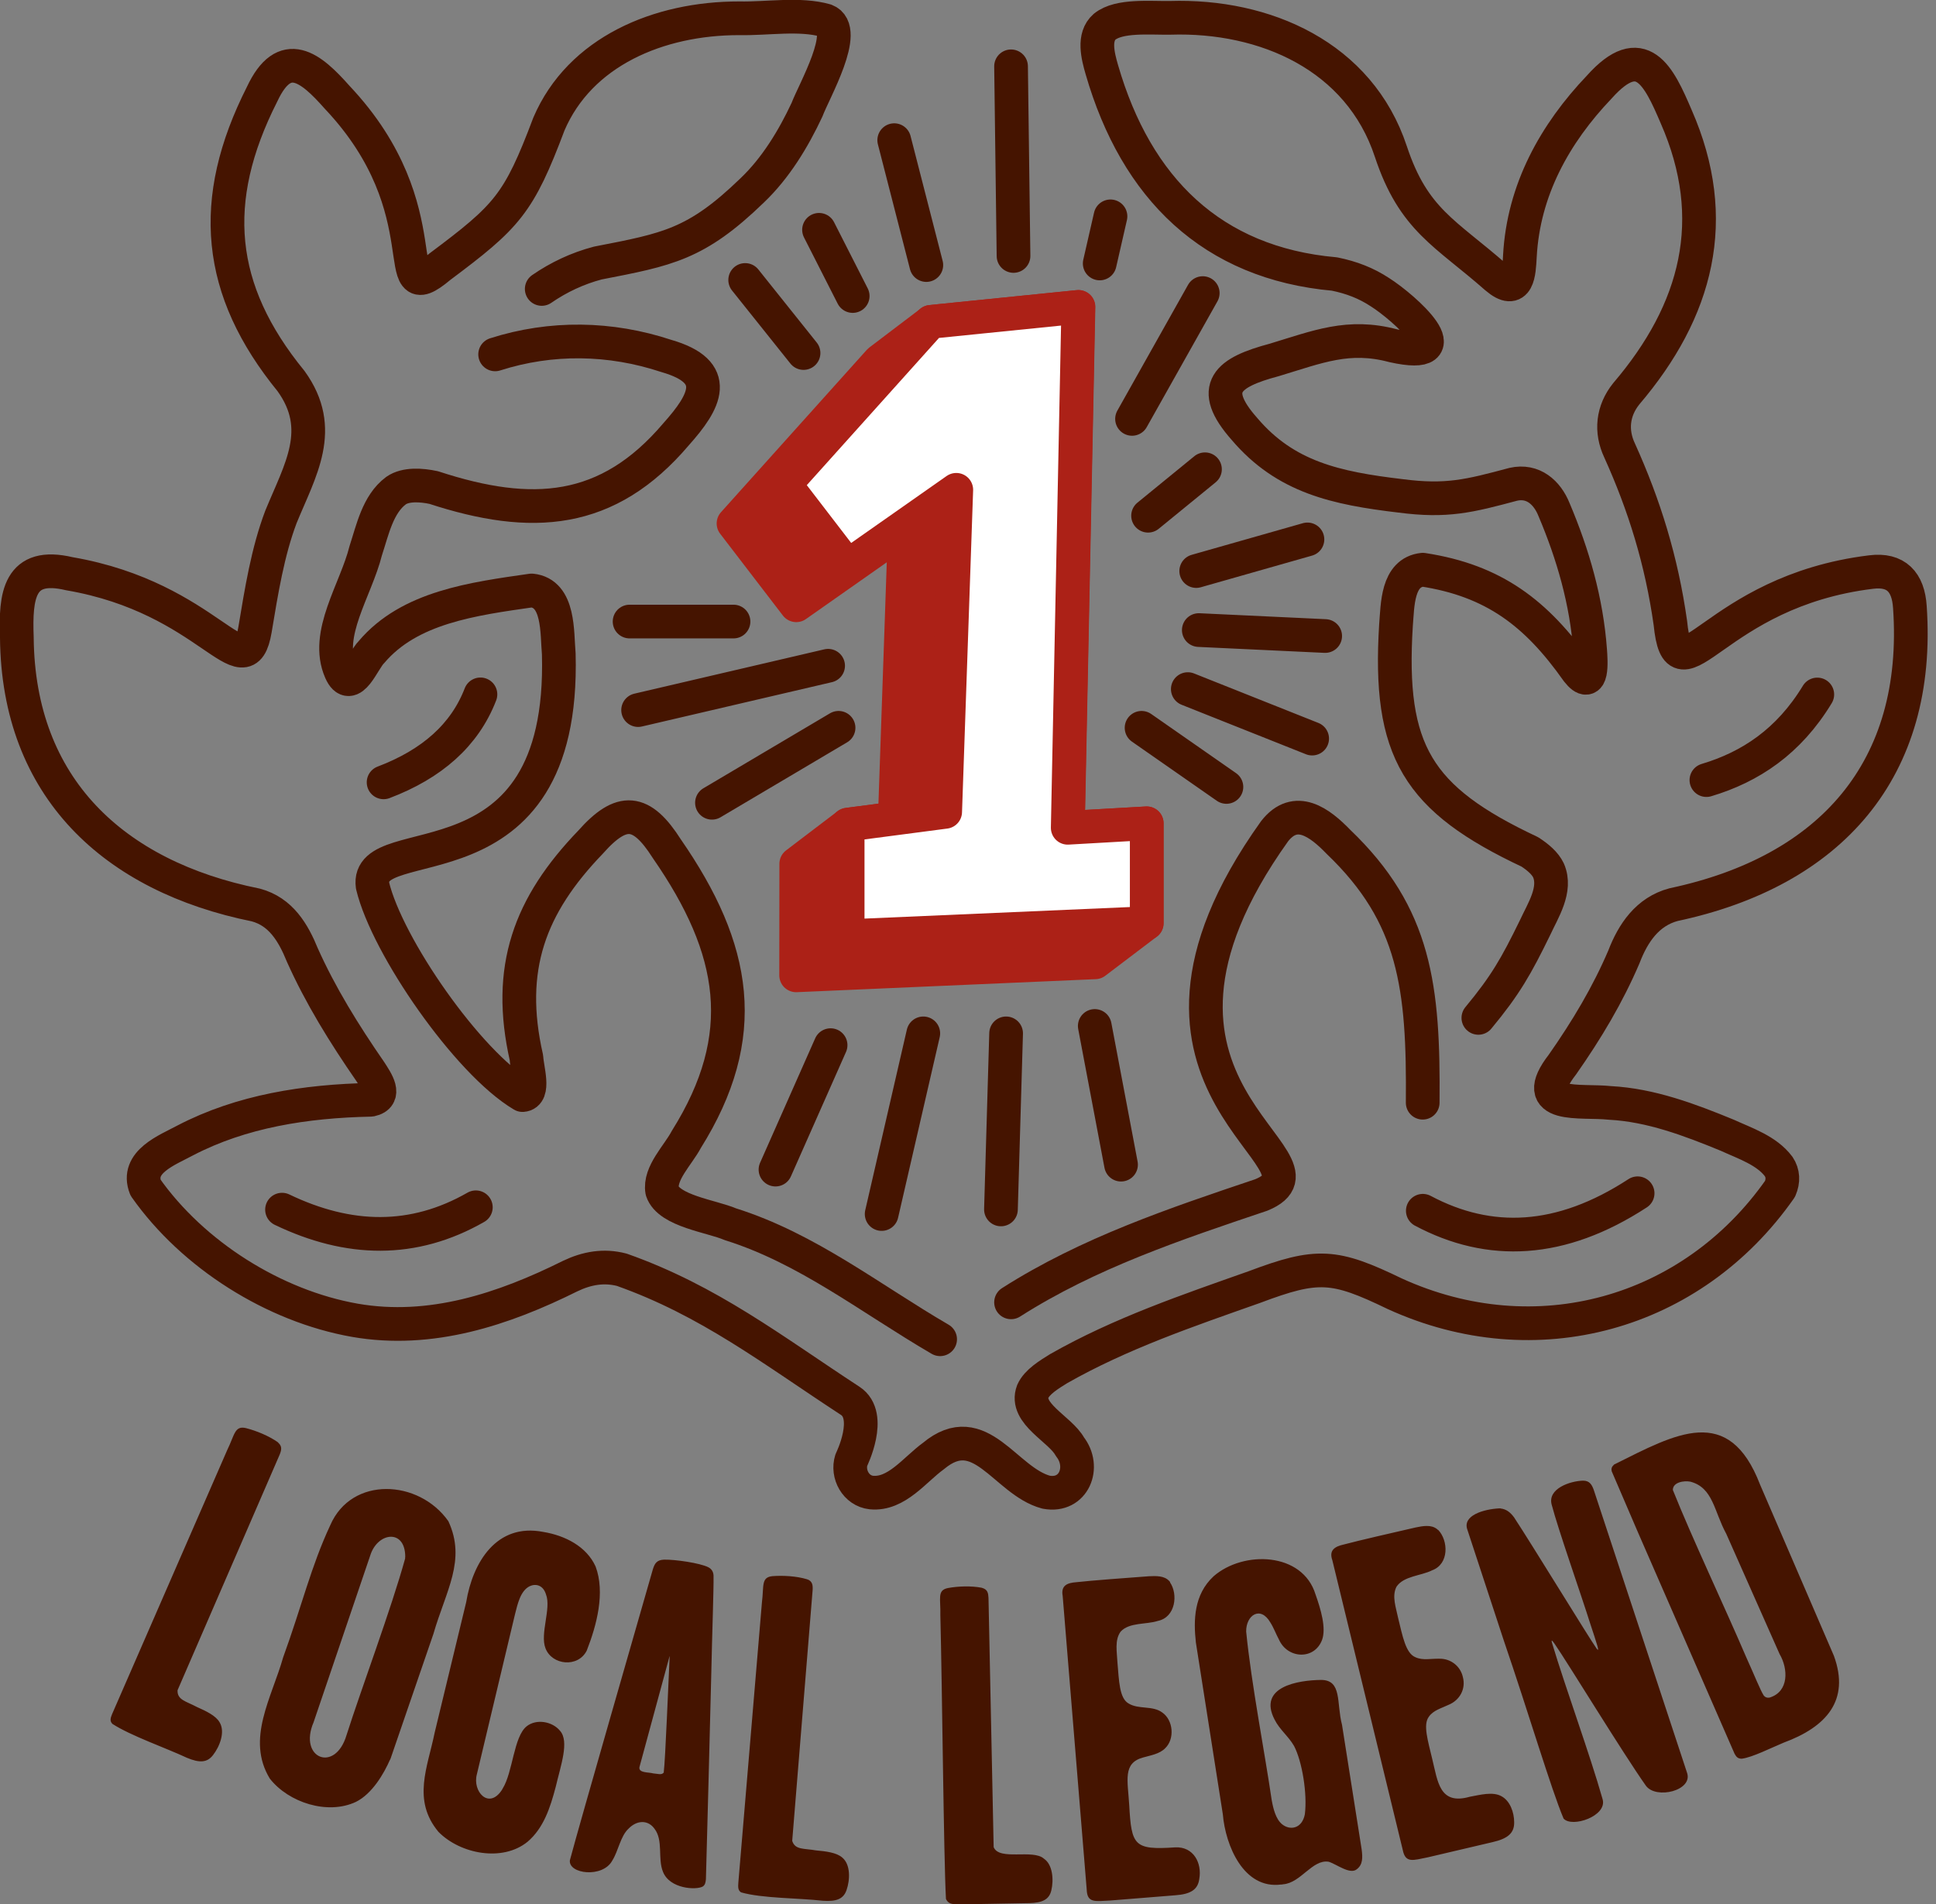
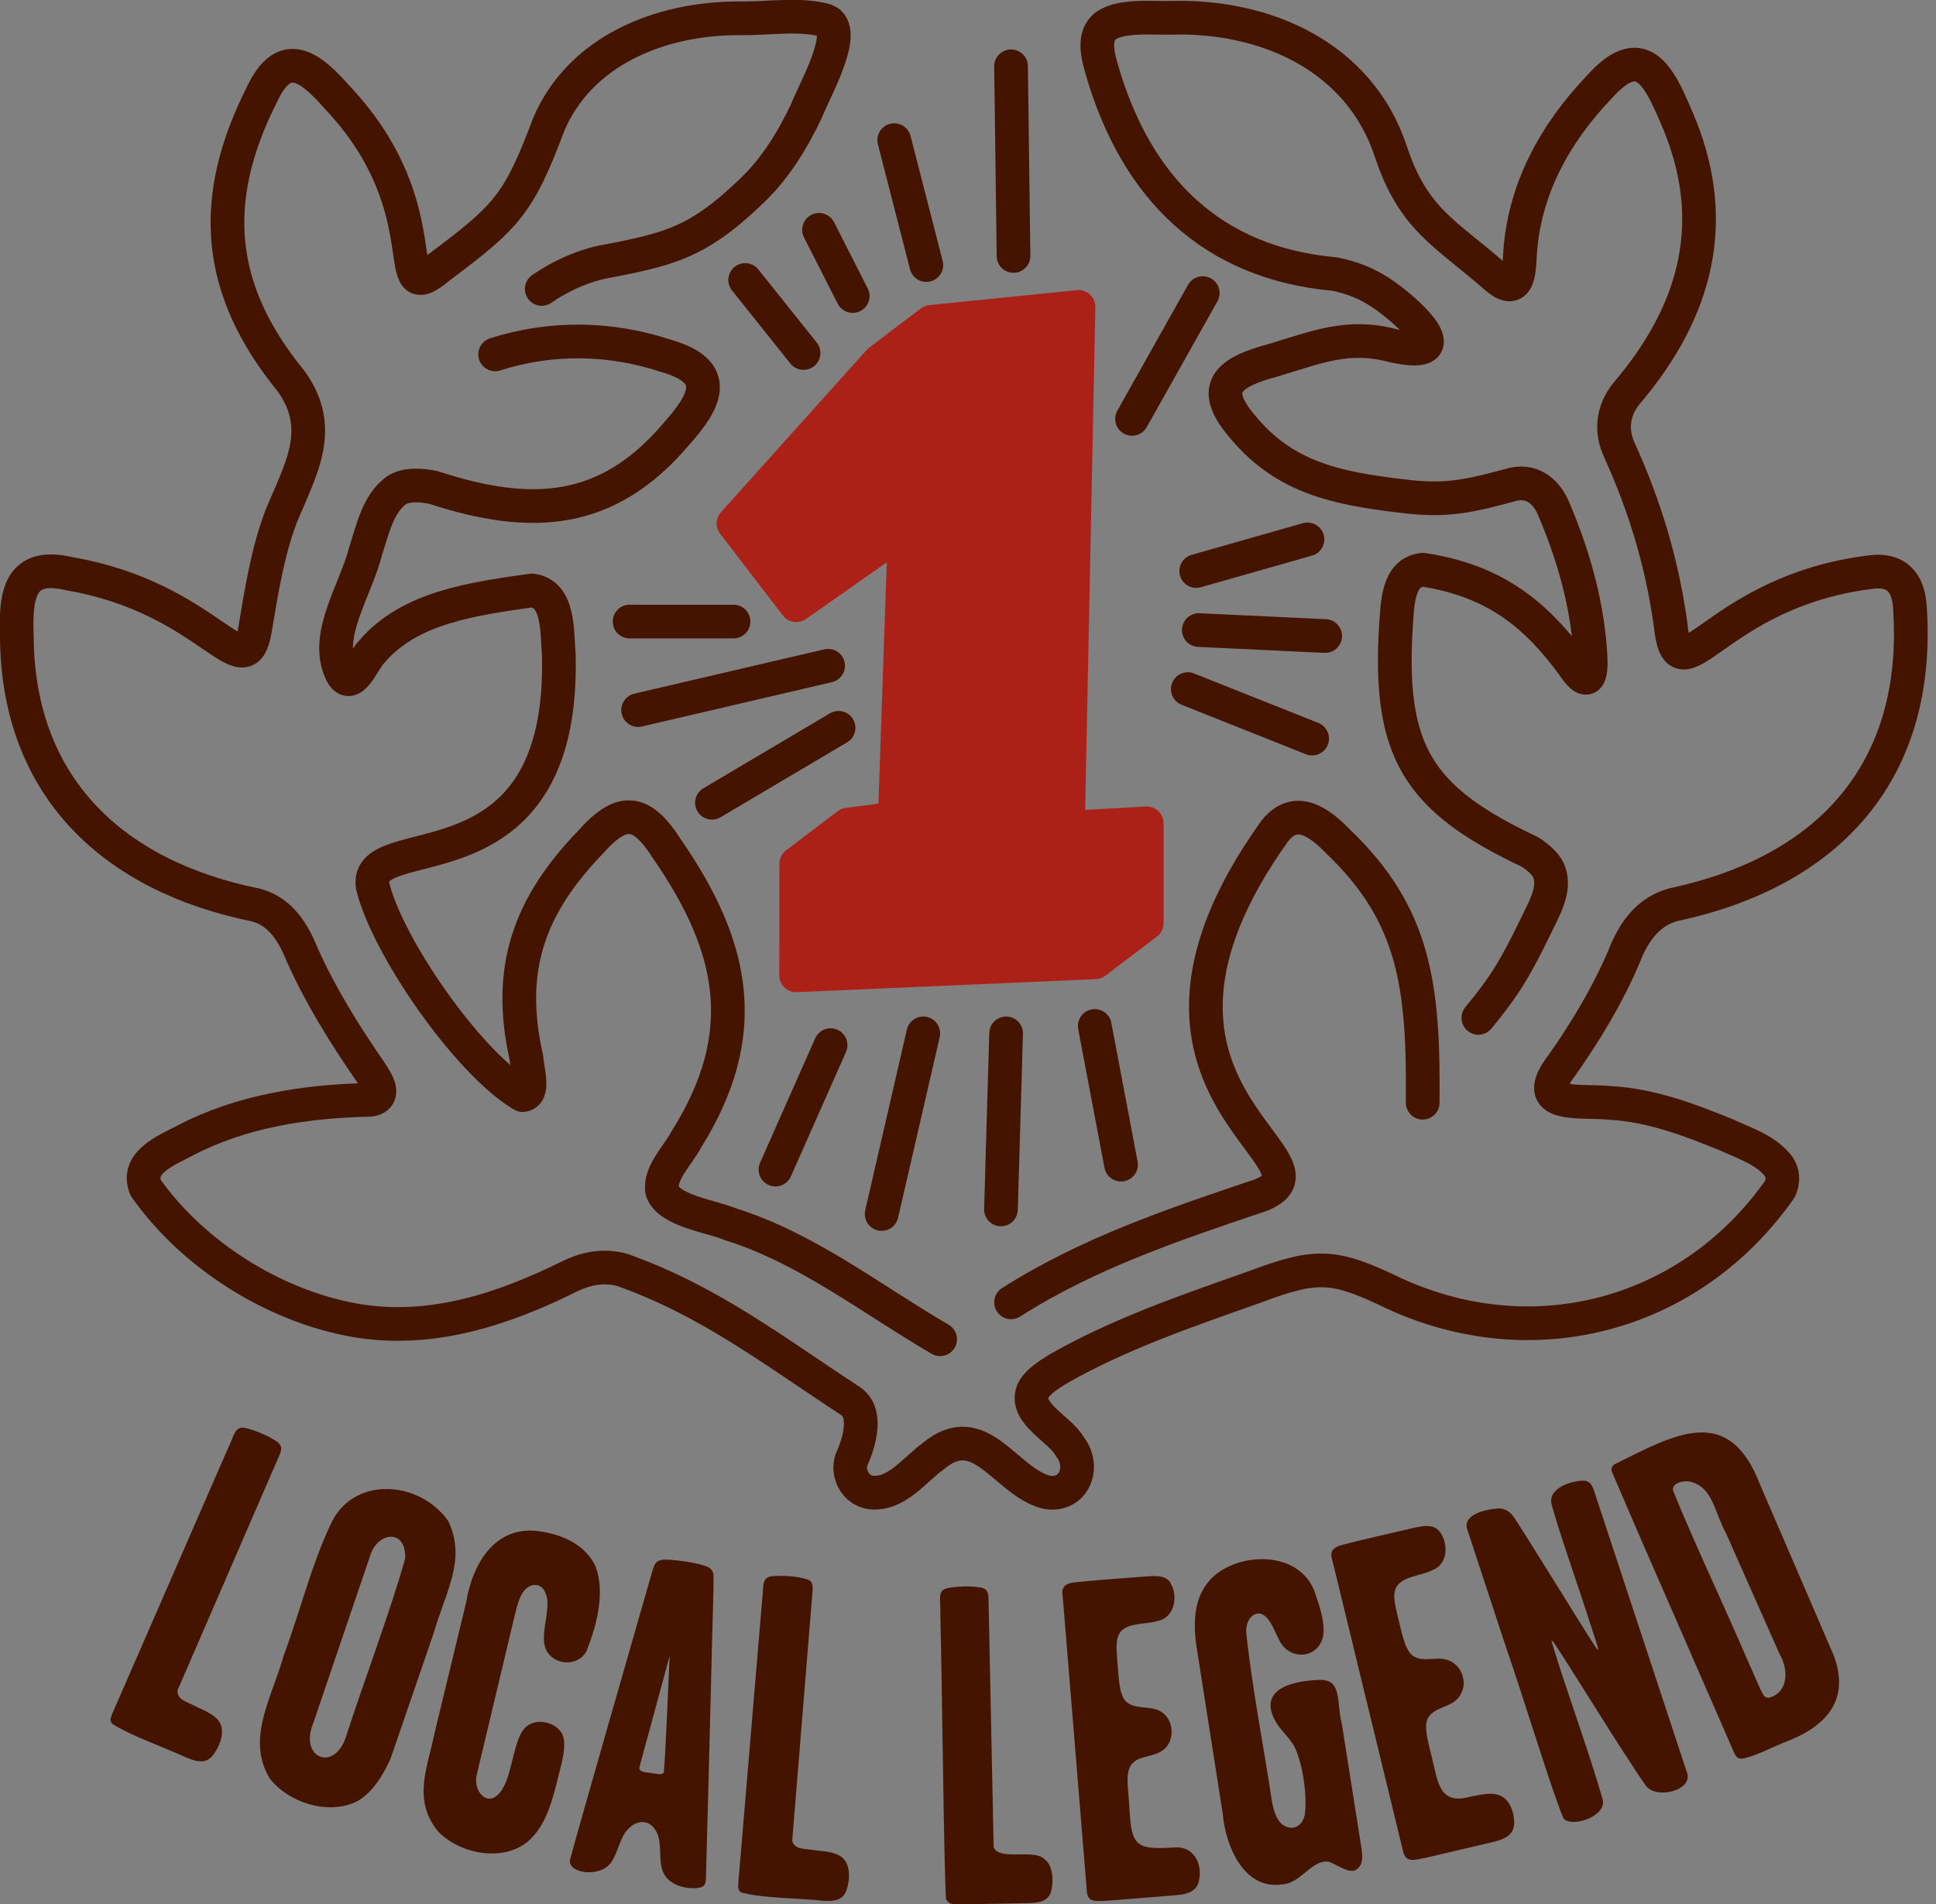
<svg xmlns="http://www.w3.org/2000/svg" width="370" height="364" fill="none">
  <rect width="100%" height="100%" fill="#808080" stroke="none" />
  <g clip-path="url(#A)">
    <g stroke-width="6.44" stroke-linejoin="round">
      <path d="M219.159 157.367l-15.057.858 2.016-99.563-28.183 2.853L168.069 69l-27.883 31.057 11.99 15.636 20.74-14.564-1.909 55.316-8.987 1.179-9.844 7.486-.022 21.319 57.139-2.488 9.866-7.485v-19.089z" fill="#ac2117" stroke="#ac2117" />
      <g stroke="#451400" stroke-linecap="round">
        <path d="M179.673 255.986c-13.298-7.743-25.374-17.373-40.087-21.985-3.582-1.544-11.754-2.509-13.041-6.37-.579-3.389 3.046-6.842 4.612-9.823 12.44-19.84 9.587-36.377-3.711-55.573-4.847-7.635-8.622-8-14.585-1.265-11.625 12.075-16.15 24.086-12.247 41.223.107 2.167 1.652 6.95-.751 7.121-10.467-6.198-25.888-28.462-28.655-40.001-1.609-11.496 36.849 2.274 35.582-44.334-.364-4.01.15-11.582-5.19-12.118-11.218 1.609-23.357 3.196-30.607 11.775-1.587 1.545-3.925 8.108-5.877 3.668-3.131-7.099 2.895-15.486 4.783-23.057 1.308-3.968 2.295-8.88 5.791-11.475 1.845-1.287 4.826-1.094 7.207-.579 18.746 6.134 33.245 5.212 46.328-10.209 5.577-6.241 8.708-11.904-1.887-14.949-10.681-3.539-21.985-3.732-32.709-.3M271.9 210.773c.193-22.092-1.394-35.797-16.108-49.867-3.539-3.668-8.171-7.185-12.204-2.016-35.304 49.395 13.577 62.908-2.531 69.514-16.493 5.555-33.03 11.089-47.829 20.526" />
        <path d="M282.539 194.558c5.191-6.263 7.228-9.866 10.832-17.244 1.522-3.304 4.161-7.293 2.573-10.939-.643-1.351-1.951-2.488-3.56-3.539-21.513-10.124-27.089-19.261-25.588-43.347.322-3.818.193-10.081 5.126-10.596 13.577 2.081 21.727 8.322 29.535 19.39 3.002 3.817 2.595-1.931 2.445-3.968-.687-9.373-3.26-18.317-6.907-26.918-1.308-3.26-4.01-5.684-7.785-4.826-8.408 2.252-12.741 3.367-21.556 2.209-12.29-1.458-21.963-3.539-29.813-12.783-7.014-7.914-3.196-10.831 5.662-13.191 8.386-2.531 14.199-4.997 22.757-2.724 13.662 3.046 2.145-7.271-2.531-10.231-2.638-1.737-5.426-2.81-8.687-3.475-23.4-2.08-37.899-16.365-44.462-39.057-.772-2.66-1.694-6.263.536-8.215 2.788-2.252 8.665-1.63 12.505-1.694 18.188-.579 36.183 7.357 42.188 25.545 4.354 13.148 10.446 15.55 20.141 24.086 4.182 3.582 4.353-.879 4.525-4.097.686-12.633 6.671-23.4 15.186-32.323 8.064-9.03 11.367-2.102 14.67 5.641 8.644 19.668 4.011 37.127-9.523 52.999-2.617 3.26-3.024 7.164-1.265 10.874 4.718 10.445 8 20.998 9.694 32.967 1.588 15.764 8.086-6.07 38.371-9.759 4.762-.601 7.1 1.909 7.4 6.692 2.145 31.078-15.164 50.51-45.17 56.881-4.976 1.329-7.743 5.426-9.48 9.973-3.089 7.228-7.078 13.92-11.754 20.591-6.67 8.6 3.453 6.713 9.094 7.335 7.764.407 15.228 3.217 22.414 6.177 3.41 1.566 7.507 2.895 9.823 5.984.836 1.266.922 2.724.257 4.268-16.837 24.044-46.714 32.323-73.61 20.055-11.582-5.599-14.778-5.834-26.854-1.287-12.74 4.504-25.609 8.879-37.406 15.593-1.801 1.115-4.139 2.53-4.933 4.332-1.651 4.268 5.277 7.228 7.078 10.574 3.067 3.882.772 9.695-4.525 8.708-7.851-2.08-12.591-14.392-21.556-6.906-3.582 2.595-7.035 7.442-11.861 6.971-2.938-.322-4.676-3.518-3.818-6.22 0 0 4.183-8.43-.214-11.304-14.971-9.78-26.939-19.132-43.648-25.051-3.431-.901-6.692-.322-9.866 1.201-12.762 6.348-26.66 10.981-41.159 8.45-15.464-2.724-30.95-12.504-40.001-25.352-1.93-4.911 4.118-7.163 7.593-9.029 10.746-5.598 22.95-7.507 35.454-7.765 3.132-.665 1.051-3.582-.064-5.34-5.062-7.314-9.587-14.65-13.019-22.328-1.737-4.268-4.097-8.279-8.901-9.566-27.111-5.469-45.406-22.392-45.664-51.111-.3-8.044.386-14.5 10.038-12.205 26.875 4.612 33.438 22.607 35.476 10.703 1.244-7.464 2.424-14.842 4.955-21.555 3.689-9.008 8.579-16.773 1.93-25.974-14.199-17.395-15.829-34.489-5.534-54.822 4.311-9.244 9.33-5.105 14.328.558 20.633 21.813 9.158 41.224 19.647 32.409 12.869-9.63 15.078-11.968 20.848-27.282 5.92-13.834 20.955-20.226 36.376-20.204 5.405.107 11.561-.987 16.516.429 4.568 1.716-2.253 13.534-3.561 17.03-2.617 5.598-6.005 11.175-10.488 15.443-10.703 10.36-16.151 11.282-29.492 13.877-3.839 1.008-7.464 2.703-10.724 4.955" />
      </g>
-       <path d="M219.159 157.367v19.089l-57.16 2.488v-21.32l18.639-2.445 2.123-61.557-20.762 14.564-11.989-15.615 27.883-31.057 28.183-2.853-2.016 99.563 15.056-.858h.043z" fill="#fff" stroke="#ac2117" />
    </g>
    <g fill="#451400">
      <path d="M53.192 275.783c.772.686.6 1.394.257 2.252l-19.518 45.042c-.086 1.866 1.652 2.102 3.689 3.195 1.737.773 3.625 1.652 4.354 2.939 1.094 1.802.043 4.59-1.265 6.263-1.137 1.48-2.617 1.501-4.976.515-4.139-1.931-10.724-4.204-14.242-6.478-.579-.579-.343-1.18-.064-1.887l21.984-50.425c1.459-2.982 1.416-4.74 3.603-4.226 2.016.515 4.333 1.48 6.006 2.638l.172.151v.021zm21.34 60.57c-1.137 2.616-3.389 6.52-6.52 8.064-5.383 2.531-12.848.15-16.451-4.461-4.59-7.55.386-15.486 2.552-23.164 3.582-9.845 5.319-17.373 9.008-25.266 4.075-9.416 16.923-8.773 22.564-.773 3.475 7.464-.472 13.298-2.853 21.556l-8.172 23.786-.129.301v-.043zm2.917-38.715c.043-5.49-5.298-4.804-6.692-.321L59.926 329.21c-2.938 6.885 4.139 9.759 6.306 2.424 2.81-8.815 8.601-24.301 11.196-33.738v-.279l.021.021zm18.618 44.227c1.952-3.11 2.102-9.93 4.59-11.903 1.866-1.48 4.912-.923 6.37.858 1.823 2.037.129 6.649-.815 10.702-1.072 4.075-2.338 7.915-5.383 10.51-4.783 3.904-12.848 2.359-17.03-1.887-5.083-6.092-2.059-12.376-.729-18.961l6.027-24.944c1.244-7.593 5.791-15.186 14.735-13.427 4.161.686 8.258 2.767 9.995 6.606 1.866 4.976.215 11.218-1.694 16.086-1.673 3.304-6.628 2.789-7.872-.429-1.115-2.766 1.137-7.678.086-10.316-.536-1.78-1.952-2.124-3.131-1.566-1.781.901-2.295 3.432-2.789 5.341l-7.292 30.607c-.879 3.281 2.273 6.777 4.761 3.024l.172-.301zm28.827 7.443c-1.222-1.458-3.217-1.373-4.761.215-1.566 1.437-1.952 4.289-3.132 6.134-1.823 3.346-8.408 2.552-8.086-.086 1.888-7.121 13.363-46.865 15.851-55.594.364-1.158.75-1.802 2.144-1.866 2.145-.043 6.821.643 8.43 1.437.643.322.986.858 1.029 1.587.043 2.831-.257 10.488-.45 19.454l-.515 20.183-.493 18.424c-.065.6-.129 1.072-.601 1.394-1.244.708-6.284.472-7.593-2.788-1.072-2.553.108-6.027-1.651-8.279l-.193-.236.021.021zm3.067-32.73l-5.748 21.169c-.236 1.18 1.78.966 2.638 1.223.901.064 1.545.365 1.995-.15.322-2.445.901-17.588 1.137-22.242h-.022zm26.382-14.693c.943.408 1.008 1.094.965 2.017l-3.904 47.958c.536 1.759 2.231 1.416 4.526 1.823 1.887.172 3.946.408 5.04 1.373 1.609 1.33 1.501 4.268.815 6.22-.6 1.737-1.973 2.209-4.525 2.037-4.676-.536-11.647-.45-15.636-1.608-.644-.408-.558-1.137-.515-1.866l4.504-53.514c.408-3.217-.193-4.847 2.038-5.062 2.08-.15 4.568 0 6.52.58l.214.085-.042-.043zm33.437 1.652c.965.301 1.093.987 1.136 1.888l.987 47.636c1.072 2.66 7.528.322 9.609 2.21 1.694 1.136 1.887 4.053 1.415 6.048-.407 1.759-1.694 2.381-4.203 2.445l-11.861.215c-2.167-.15-3.368.407-4.076-1.008-.429-7.786-.729-40.988-1.072-54.243.086-3.218-.665-4.762 1.459-5.191 1.994-.364 4.439-.429 6.391-.064l.215.064zm35.819-1.094c1.587 2.274 1.073 6.692-2.316 7.378-2.231.729-5.469.236-7.121 2.059-1.18 1.63-.686 3.925-.601 5.877.301 3.518.365 6.821 2.102 7.829 1.909 1.201 4.612.364 6.456 1.737 2.124 1.459 2.424 5.062.558 6.842-1.072 1.094-2.788 1.351-4.204 1.759-3.946 1.072-2.938 4.375-2.659 9.137.429 7.7.922 8.579 8.793 8.043 3.496-.172 5.148 3.003 4.59 6.07-.279 2.016-1.651 2.874-4.568 3.088l-12.526 1.009c-2.831.128-4.333.514-4.418-2.124l-4.59-56.087c-.365-1.995.836-2.51 2.595-2.638 2.853-.322 9.802-.837 13.877-1.137 1.373-.065 2.96-.129 3.904.922l.171.193-.043.043zm21.256 57.76c-7.185.966-10.66-7.485-11.153-13.426l-5.148-32.816c-.472-4.226-.407-9.159 3.389-12.676 5.684-4.955 16.987-4.655 19.475 3.474 1.008 2.832 2.08 6.456 1.244 8.708-1.48 3.883-6.606 3.604-8.236-.085-.558-1.03-1.008-2.274-1.63-3.239-1.909-3.303-4.676-1.416-4.633 1.716.987 10.016 3.603 23.421 4.869 32.151.3 1.673.772 3.668 1.994 4.676 1.523 1.244 3.818.858 4.354-1.909.494-3.99-.536-10.124-2.059-13.041-1.051-1.844-2.767-3.131-3.732-5.062-3.238-6.263 4.483-7.528 8.901-7.571 4.054.022 2.896 4.418 3.99 8.579l3.753 23.808c.193 1.523.258 2.896-.922 3.796-1.308 1.094-3.882-.986-5.405-1.437-3.11-.471-5.298 4.054-8.665 4.312l-.365.064-.021-.022zm30.006-67.776c1.952 2.037 2.123 6.52-1.158 7.721-2.124 1.073-5.448 1.073-6.821 3.153-.922 1.823-.064 4.032.322 5.963.858 3.474 1.437 6.756 3.324 7.507 1.394.643 3.003.236 4.504.278 2.167-.064 4.076 1.373 4.547 3.518.601 2.274-.622 4.44-2.745 5.298-1.33.643-2.917 1.029-3.775 2.295-1.115 1.523-.171 4.525.665 8.064 1.072 4.333 1.373 8.858 7.185 7.207 1.888-.343 4.376-1.03 6.027-.107 1.673.879 2.445 3.131 2.445 4.976.043 2.059-1.201 3.131-4.096 3.796l-12.419 2.917c-2.81.558-4.268 1.18-4.783-1.437l-13.448-55.337c-.686-1.93.45-2.638 2.188-3.024 2.809-.751 9.716-2.338 13.748-3.26 1.373-.279 2.96-.579 4.075.322l.193.171.022-.021zm11.924-4.096c1.137.129 1.888.772 2.574 1.694 3.475 5.277 14.306 23.014 15.786 25.095.686.922.043-.922-1.201-4.697-1.823-5.791-6.134-18.017-7.4-22.843-.793-3.045 3.518-4.504 6.006-4.568 1.244 0 1.694.772 2.059 1.823l17.802 53.985c1.222 3.432-5.898 5.169-7.85 2.51-4.397-6.22-14.864-23.379-17.438-27.111-.3-.407-.708-1.029-.536-.279 2.703 8.987 7.228 21.256 9.695 29.964.943 3.217-5.877 5.533-7.464 3.689-2.445-5.834-6.649-20.076-11.454-34.125l-6.906-21.019c-1.073-2.788 3.11-3.989 6.091-4.14h.258l-.022.022zm21.792-8.451c11.69-5.812 21.813-11.668 27.797 3.882l14.113 32.73c3.132 8.58-1.522 13.62-9.608 16.602-2.381.986-5.963 2.809-8.001 3.067-.729 0-1.051-.344-1.372-.944l-18.51-42.425-4.976-11.582c-.108-.493 0-.837.386-1.201l.15-.129h.021zm29.706 44.57c3.604-1.158 3.496-5.448 1.823-8.301l-10.187-22.971c-2.36-4.311-2.489-8.815-6.864-9.973-1.244-.236-3.346.107-3.346 1.587 3.561 8.944 10.081 22.735 14.027 31.979 1.609 3.539 2.681 6.285 3.346 7.314.258.322.579.451 1.008.408l.193-.043z" />
    </g>
    <g stroke-width="6.44" stroke-linejoin="round" stroke="#451400" stroke-linecap="round">
      <path d="M229.111 120.432l24.151 1.137m-26.253 10.146l23.765 9.459m-57.075-92.25l-.471-36.248m-16.193 37.986l-6.134-23.872m-7.937 29.791l-6.434-12.655m-2.96 23.551l-11.153-13.963m-2.231 65.289h-19.861m37.942 8.45l-36.312 8.473m38.307 3.388l-24.194 14.327m22.671 46.33l-10.531 23.786m28.247-26.039l-7.957 34.531m23.786-34.531l-.986 33.652m17.93-35.067l5.019 26.51m14.371-113.463l21.255-6.048M216.35 80.067l13.512-24.044" />
-       <path d="M210.173 50.36l2.059-9.008m7.184 57.224l10.874-8.88m-12.117 49.418l16.215 11.303m37.534 81.01c12.74 6.778 26.36 6.242 41.052-3.345m13.148-78.973c8.407-2.509 15.743-7.378 21.191-16.365M73.311 149.538c9.223-3.496 15.507-9.03 18.51-16.816m-.88 98.041c-11.947 6.842-24.301 6.563-37.041.45" />
    </g>
  </g>
  <defs>
    <clipPath id="A">
      <path fill="#fff" d="M0 0h370v364H0z" />
    </clipPath>
  </defs>
</svg>